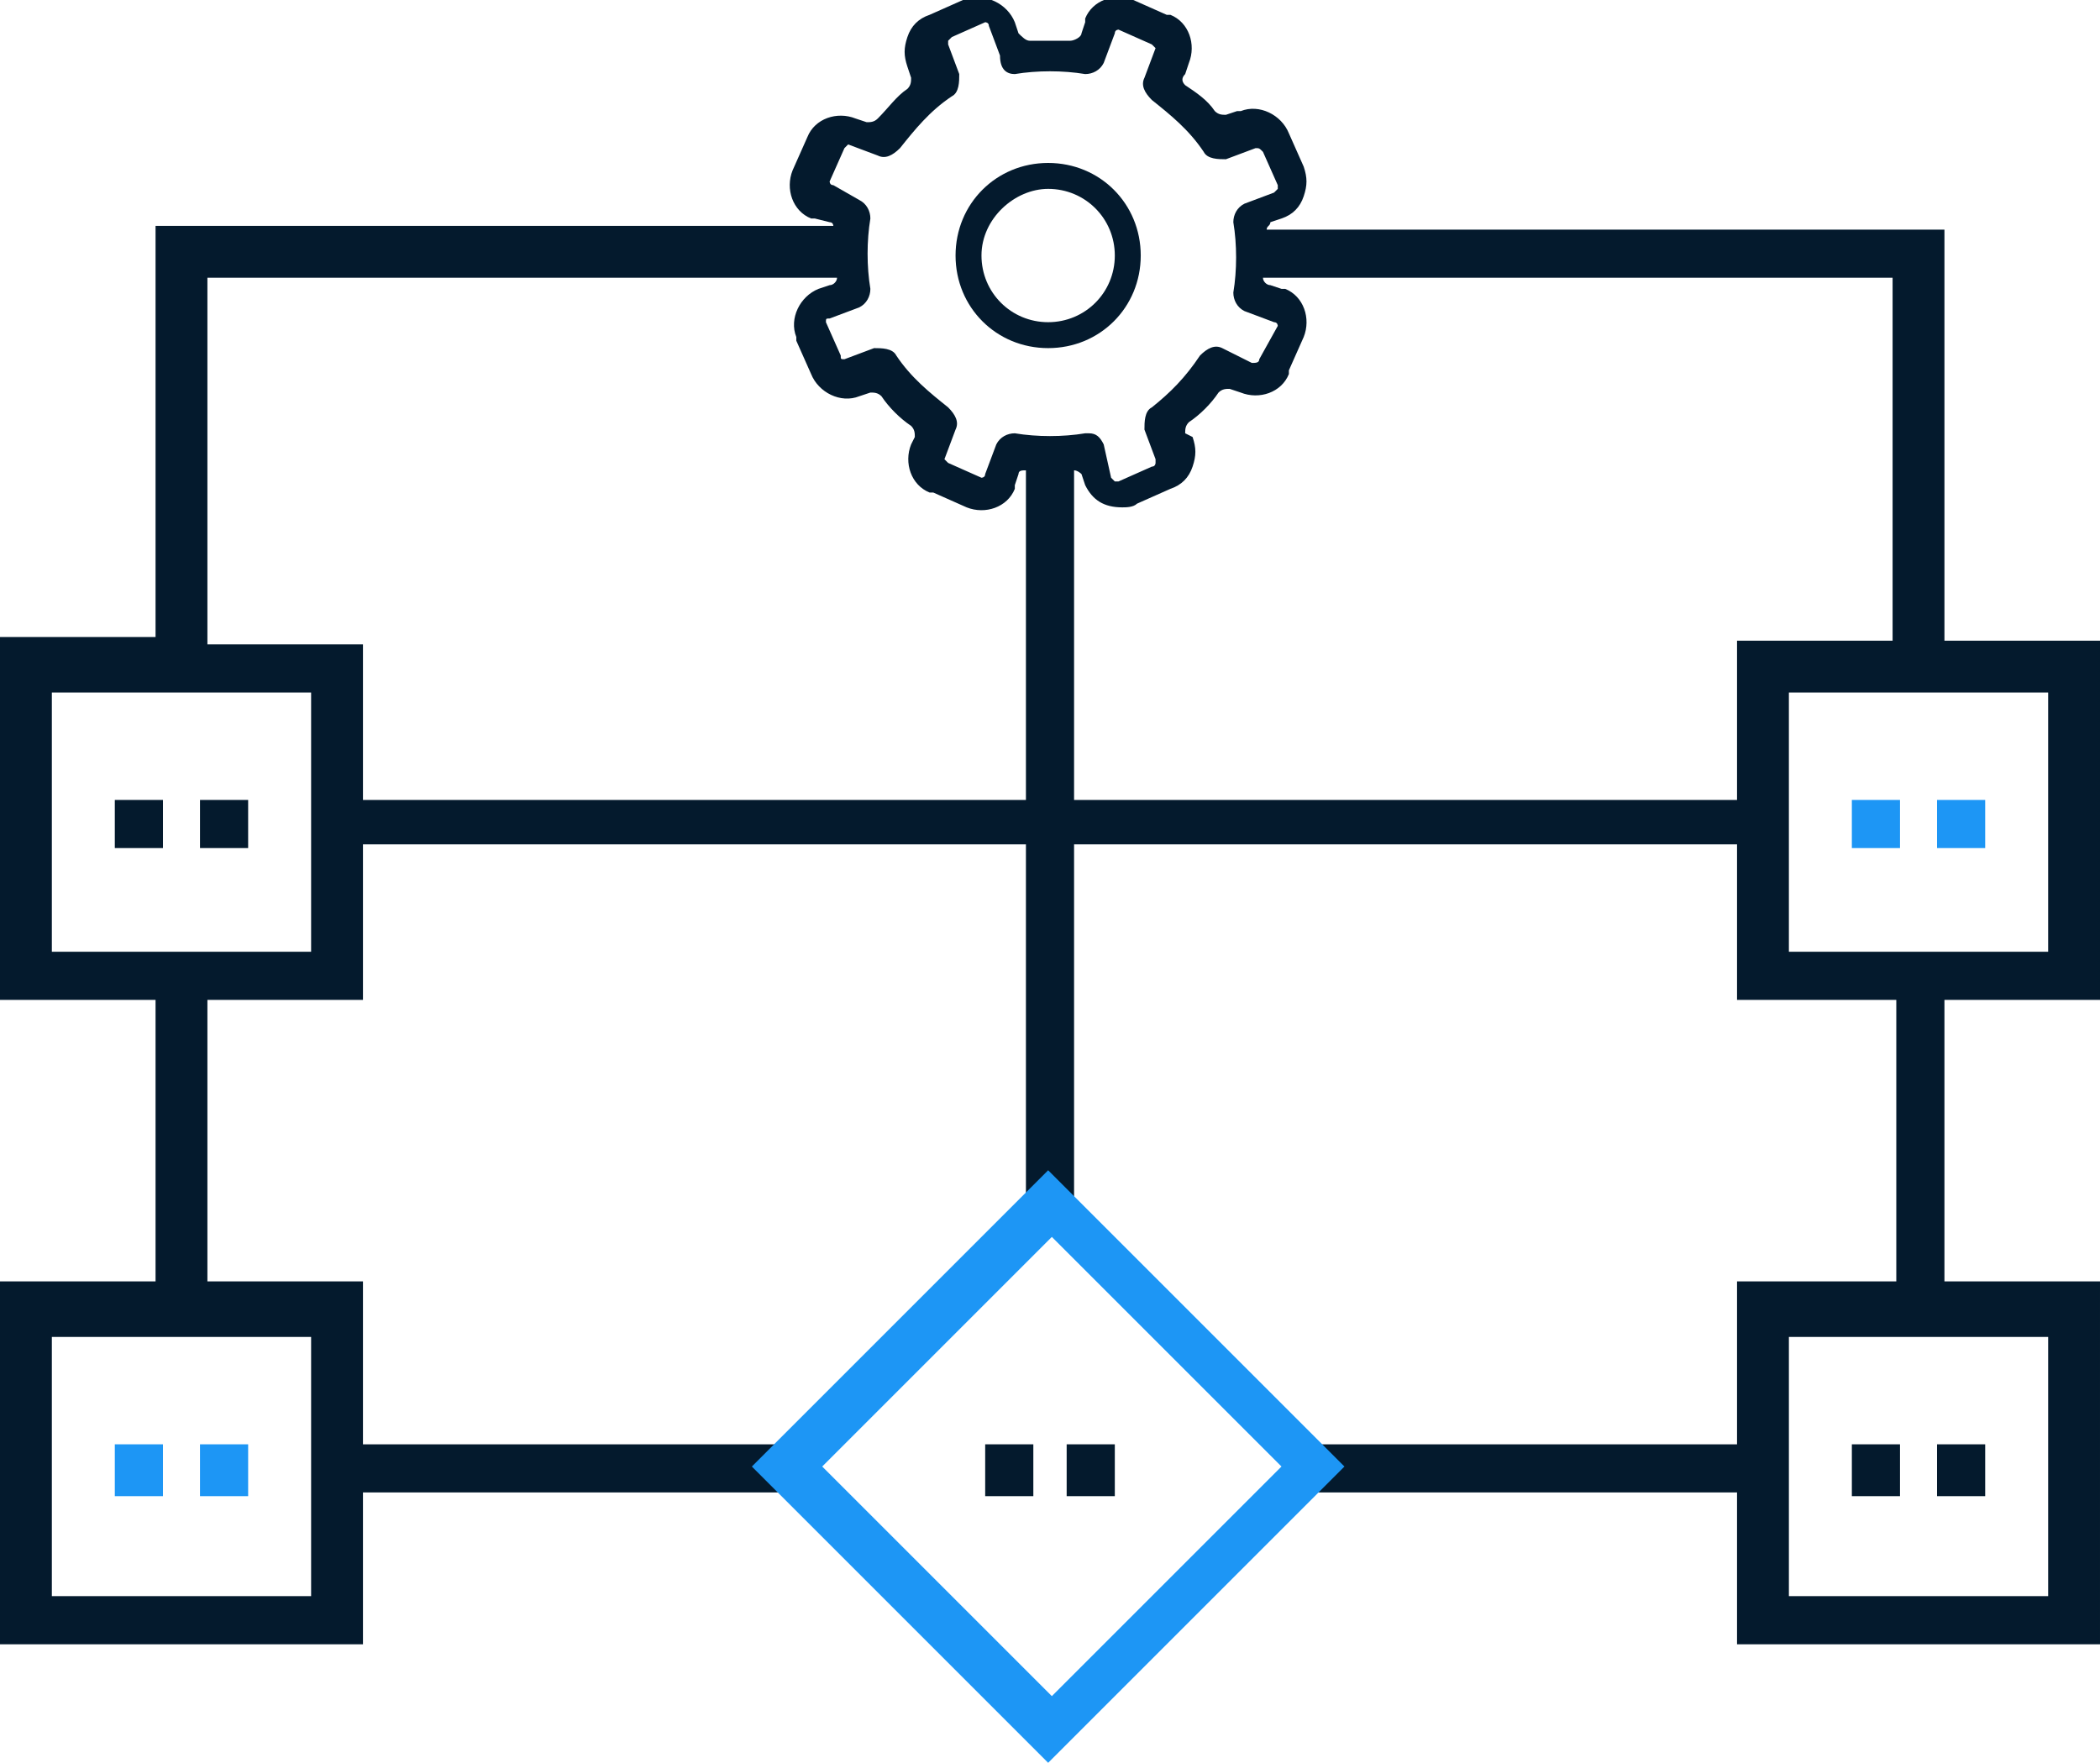
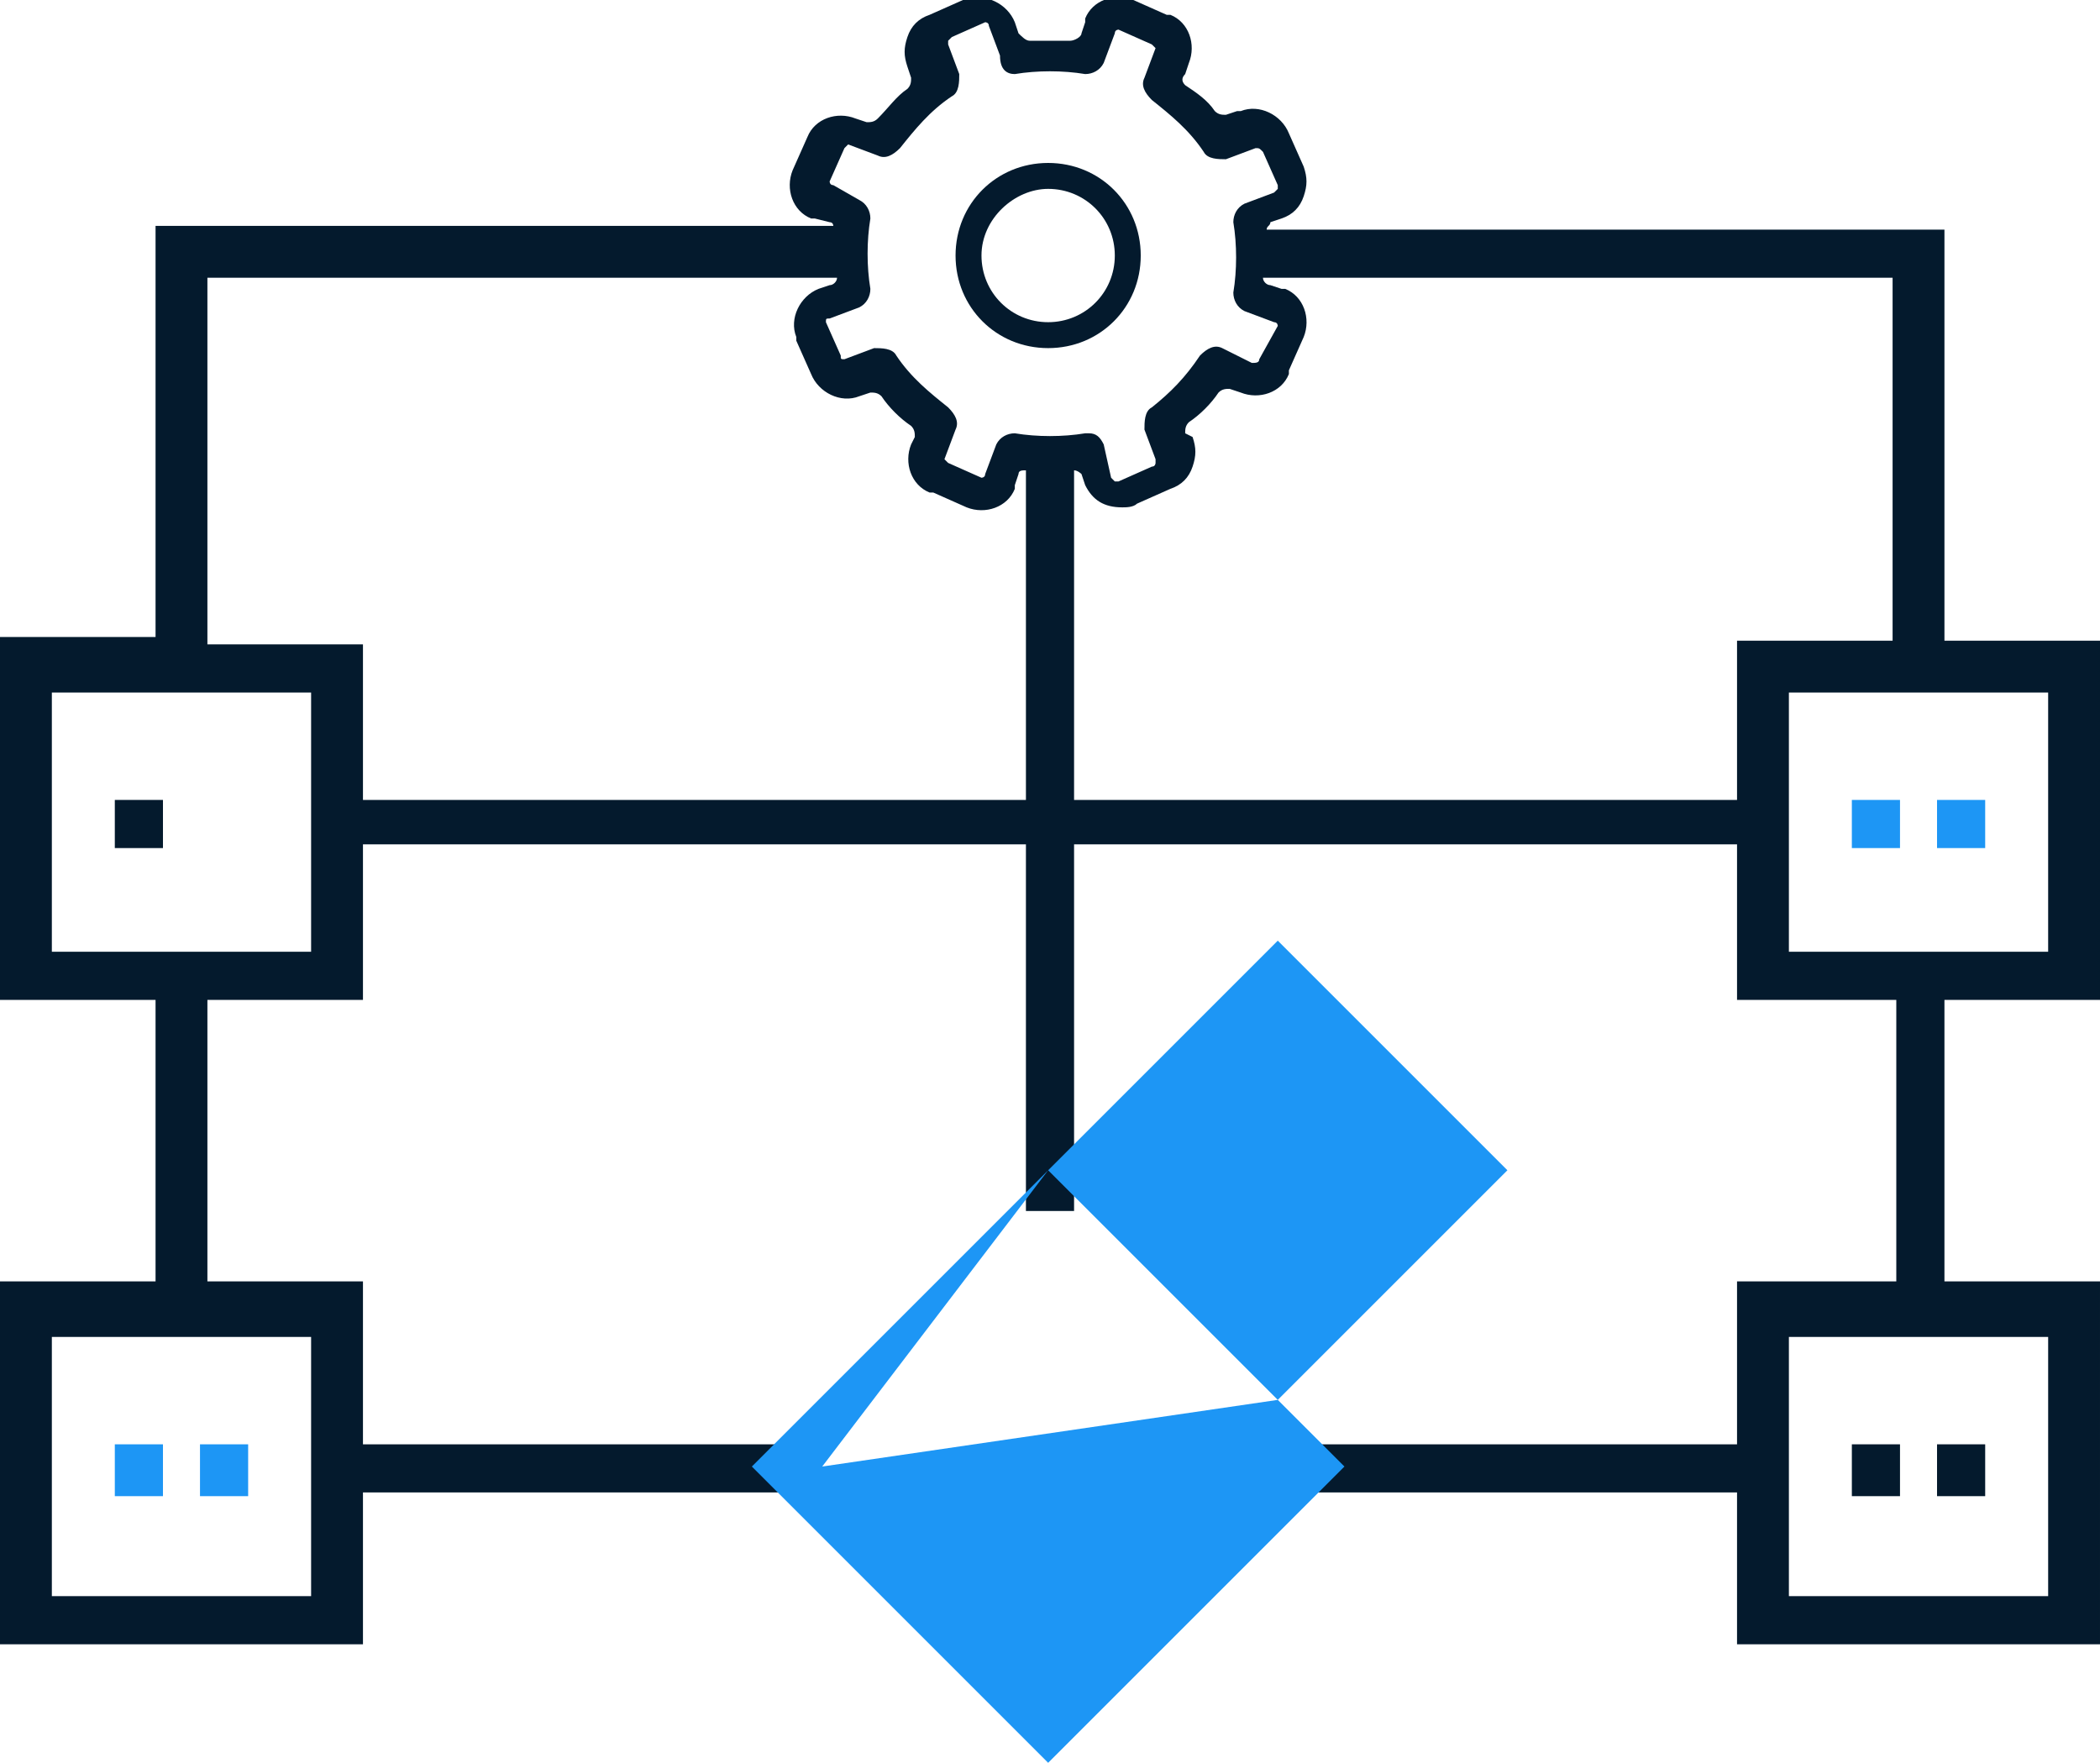
<svg xmlns="http://www.w3.org/2000/svg" version="1.1" id="Ebene_1" x="0px" y="0px" viewBox="0 0 56.7 47.6" style="enable-background:new 0 0 56.7 47.6;" xml:space="preserve">
  <style type="text/css">
	.st0{fill:#1D96F5;}
	.st1{fill:#041A2D;}
</style>
  <title>Element 1</title>
  <g>
    <g id="Vorlage_VS">
      <rect x="50" y="21.6" class="st0" width="1.3" height="1.3" />
      <rect x="52.3" y="21.6" class="st0" width="1.3" height="1.3" />
      <rect x="3.1" y="39" class="st0" width="1.3" height="1.4" />
      <rect x="5.4" y="39" class="st0" width="1.3" height="1.4" />
      <rect x="26.6" y="39" class="st1" width="1.3" height="1.4" />
      <rect x="28.8" y="39" class="st1" width="1.3" height="1.4" />
      <path class="st1" d="M28.3,9.4c1.4,0,2.5-1.1,2.5-2.5s-1.1-2.5-2.5-2.5s-2.5,1.1-2.5,2.5S26.9,9.4,28.3,9.4L28.3,9.4z M28.3,5.1    c1,0,1.8,0.8,1.8,1.8s-0.8,1.8-1.8,1.8s-1.8-0.8-1.8-1.8S27.4,5.1,28.3,5.1L28.3,5.1z" />
      <path class="st1" d="M56.7,27.1v-9.8h-4.2V6.2H34.2c0-0.1,0.1-0.1,0.1-0.2l0.3-0.1c0.3-0.1,0.5-0.3,0.6-0.6c0.1-0.3,0.1-0.5,0-0.8    l-0.4-0.9C34.6,3.1,34,2.8,33.5,3c0,0,0,0-0.1,0l-0.3,0.1c-0.1,0-0.2,0-0.3-0.1c-0.2-0.3-0.5-0.5-0.8-0.7c-0.1-0.1-0.1-0.2,0-0.3    l0.1-0.3c0.2-0.5,0-1.1-0.5-1.3c0,0,0,0-0.1,0L30.6,0c-0.5-0.2-1.1,0-1.3,0.5c0,0,0,0,0,0.1l-0.1,0.3c0,0.1-0.2,0.2-0.3,0.2    c-0.4,0-0.7,0-1.1,0c-0.1,0-0.2-0.1-0.3-0.2l-0.1-0.3c-0.2-0.5-0.8-0.8-1.3-0.6H26l-0.9,0.4c-0.3,0.1-0.5,0.3-0.6,0.6    s-0.1,0.5,0,0.8l0.1,0.3c0,0.1,0,0.2-0.1,0.3c-0.3,0.2-0.5,0.5-0.8,0.8c-0.1,0.1-0.2,0.1-0.3,0.1l-0.3-0.1c-0.5-0.2-1.1,0-1.3,0.5    l0,0l-0.4,0.9c-0.2,0.5,0,1.1,0.5,1.3c0,0,0,0,0.1,0L22.4,6c0.1,0,0.1,0.1,0.1,0.1H4.2v11.1H0V27h4.2v7.6H0v9.8h9.8v-4.1h11.8V39    H9.8v-4.4H5.6V27h4.2v-4.2h17.9v9.9H29v-9.9h17.9V27h4.3v7.6h-4.3V39H35.1v1.3h11.8v4.1h9.8v-9.8h-4.2V27h4.2V27.1z M22.5,5    c-0.1,0-0.1-0.1-0.1-0.1L22.8,4l0.1-0.1l0.8,0.3c0.2,0.1,0.4,0,0.6-0.2c0.4-0.5,0.8-1,1.4-1.4c0.2-0.1,0.2-0.4,0.2-0.6l-0.3-0.8    V1.1c0,0,0,0,0.1-0.1l0.9-0.4c0,0,0.1,0,0.1,0.1L27,1.5C27,1.9,27.2,2,27.4,2c0.6-0.1,1.3-0.1,1.9,0c0.2,0,0.4-0.1,0.5-0.3    l0.3-0.8c0-0.1,0.1-0.1,0.1-0.1l0.9,0.4l0.1,0.1l-0.3,0.8c-0.1,0.2,0,0.4,0.2,0.6c0.5,0.4,1,0.8,1.4,1.4c0.1,0.2,0.4,0.2,0.6,0.2    L33.9,4C34,4,34,4,34.1,4.1l0,0L34.5,5v0.1c0,0,0,0-0.1,0.1l-0.8,0.3c-0.2,0.1-0.3,0.3-0.3,0.5c0.1,0.6,0.1,1.3,0,1.9    c0,0.2,0.1,0.4,0.3,0.5l0.8,0.3c0.1,0,0.1,0.1,0.1,0.1L34,9.7c0,0.1-0.1,0.1-0.2,0.1L33,9.4c-0.2-0.1-0.4,0-0.6,0.2    c-0.4,0.6-0.8,1-1.3,1.4c-0.2,0.1-0.2,0.4-0.2,0.6l0.3,0.8v0.1c0,0,0,0.1-0.1,0.1L30.2,13h-0.1c0,0,0,0-0.1-0.1L29.8,12    c-0.1-0.2-0.2-0.3-0.4-0.3h-0.1c-0.6,0.1-1.3,0.1-1.9,0c-0.2,0-0.4,0.1-0.5,0.3l-0.3,0.8c0,0.1-0.1,0.1-0.1,0.1l-0.9-0.4l-0.1-0.1    l0.3-0.8c0.1-0.2,0-0.4-0.2-0.6c-0.5-0.4-1-0.8-1.4-1.4c-0.1-0.2-0.4-0.2-0.6-0.2l-0.8,0.3c-0.1,0-0.1,0-0.1-0.1l0,0l-0.4-0.9    c0-0.1,0-0.1,0.1-0.1l0,0l0.8-0.3c0.2-0.1,0.3-0.3,0.3-0.5c-0.1-0.6-0.1-1.3,0-1.9c0-0.2-0.1-0.4-0.3-0.5L22.5,5z M8.4,36.1v7h-7    v-7H8.4z M8.4,25.7h-7v-7h7V25.7z M9.8,21.6v-4.2H5.6V7.5h17c0,0.1-0.1,0.2-0.2,0.2l-0.3,0.1c-0.5,0.2-0.8,0.8-0.6,1.3    c0,0,0,0,0,0.1l0.4,0.9c0.2,0.5,0.8,0.8,1.3,0.6l0,0l0.3-0.1c0.1,0,0.2,0,0.3,0.1c0.2,0.3,0.5,0.6,0.8,0.8    c0.1,0.1,0.1,0.2,0.1,0.3L24.6,12c-0.2,0.5,0,1.1,0.5,1.3c0,0,0,0,0.1,0l0.9,0.4c0.5,0.2,1.1,0,1.3-0.5c0,0,0,0,0-0.1l0.1-0.3    c0-0.1,0.1-0.1,0.2-0.1v8.9L9.8,21.6z M46.9,21.6H29v-8.9c0.1,0,0.2,0.1,0.2,0.1l0.1,0.3c0.2,0.4,0.5,0.6,1,0.6    c0.1,0,0.3,0,0.4-0.1l0.9-0.4c0.3-0.1,0.5-0.3,0.6-0.6c0.1-0.3,0.1-0.5,0-0.8L32,11.7c0-0.1,0-0.2,0.1-0.3    c0.3-0.2,0.6-0.5,0.8-0.8c0.1-0.1,0.2-0.1,0.3-0.1l0.3,0.1c0.5,0.2,1.1,0,1.3-0.5c0,0,0,0,0-0.1l0.4-0.9c0.2-0.5,0-1.1-0.5-1.3    c0,0,0,0-0.1,0l-0.3-0.1c-0.1,0-0.2-0.1-0.2-0.2h17v9.8h-4.2C46.9,17.3,46.9,21.6,46.9,21.6z M55.3,36.1v7h-7v-7H55.3z M48.3,25.7    v-7h7v7H48.3z" />
      <rect x="3.1" y="21.6" class="st1" width="1.3" height="1.3" />
-       <rect x="5.4" y="21.6" class="st1" width="1.3" height="1.3" />
      <rect x="50" y="39" class="st1" width="1.3" height="1.4" />
      <rect x="52.3" y="39" class="st1" width="1.3" height="1.4" />
-       <path class="st0" d="M28.3,31.6l-8,8l8,8l8-8L28.3,31.6z M22.2,39.6l6.2-6.2l6.2,6.2l-6.2,6.2L22.2,39.6z" />
+       <path class="st0" d="M28.3,31.6l-8,8l8,8l8-8L28.3,31.6z l6.2-6.2l6.2,6.2l-6.2,6.2L22.2,39.6z" />
    </g>
  </g>
</svg>